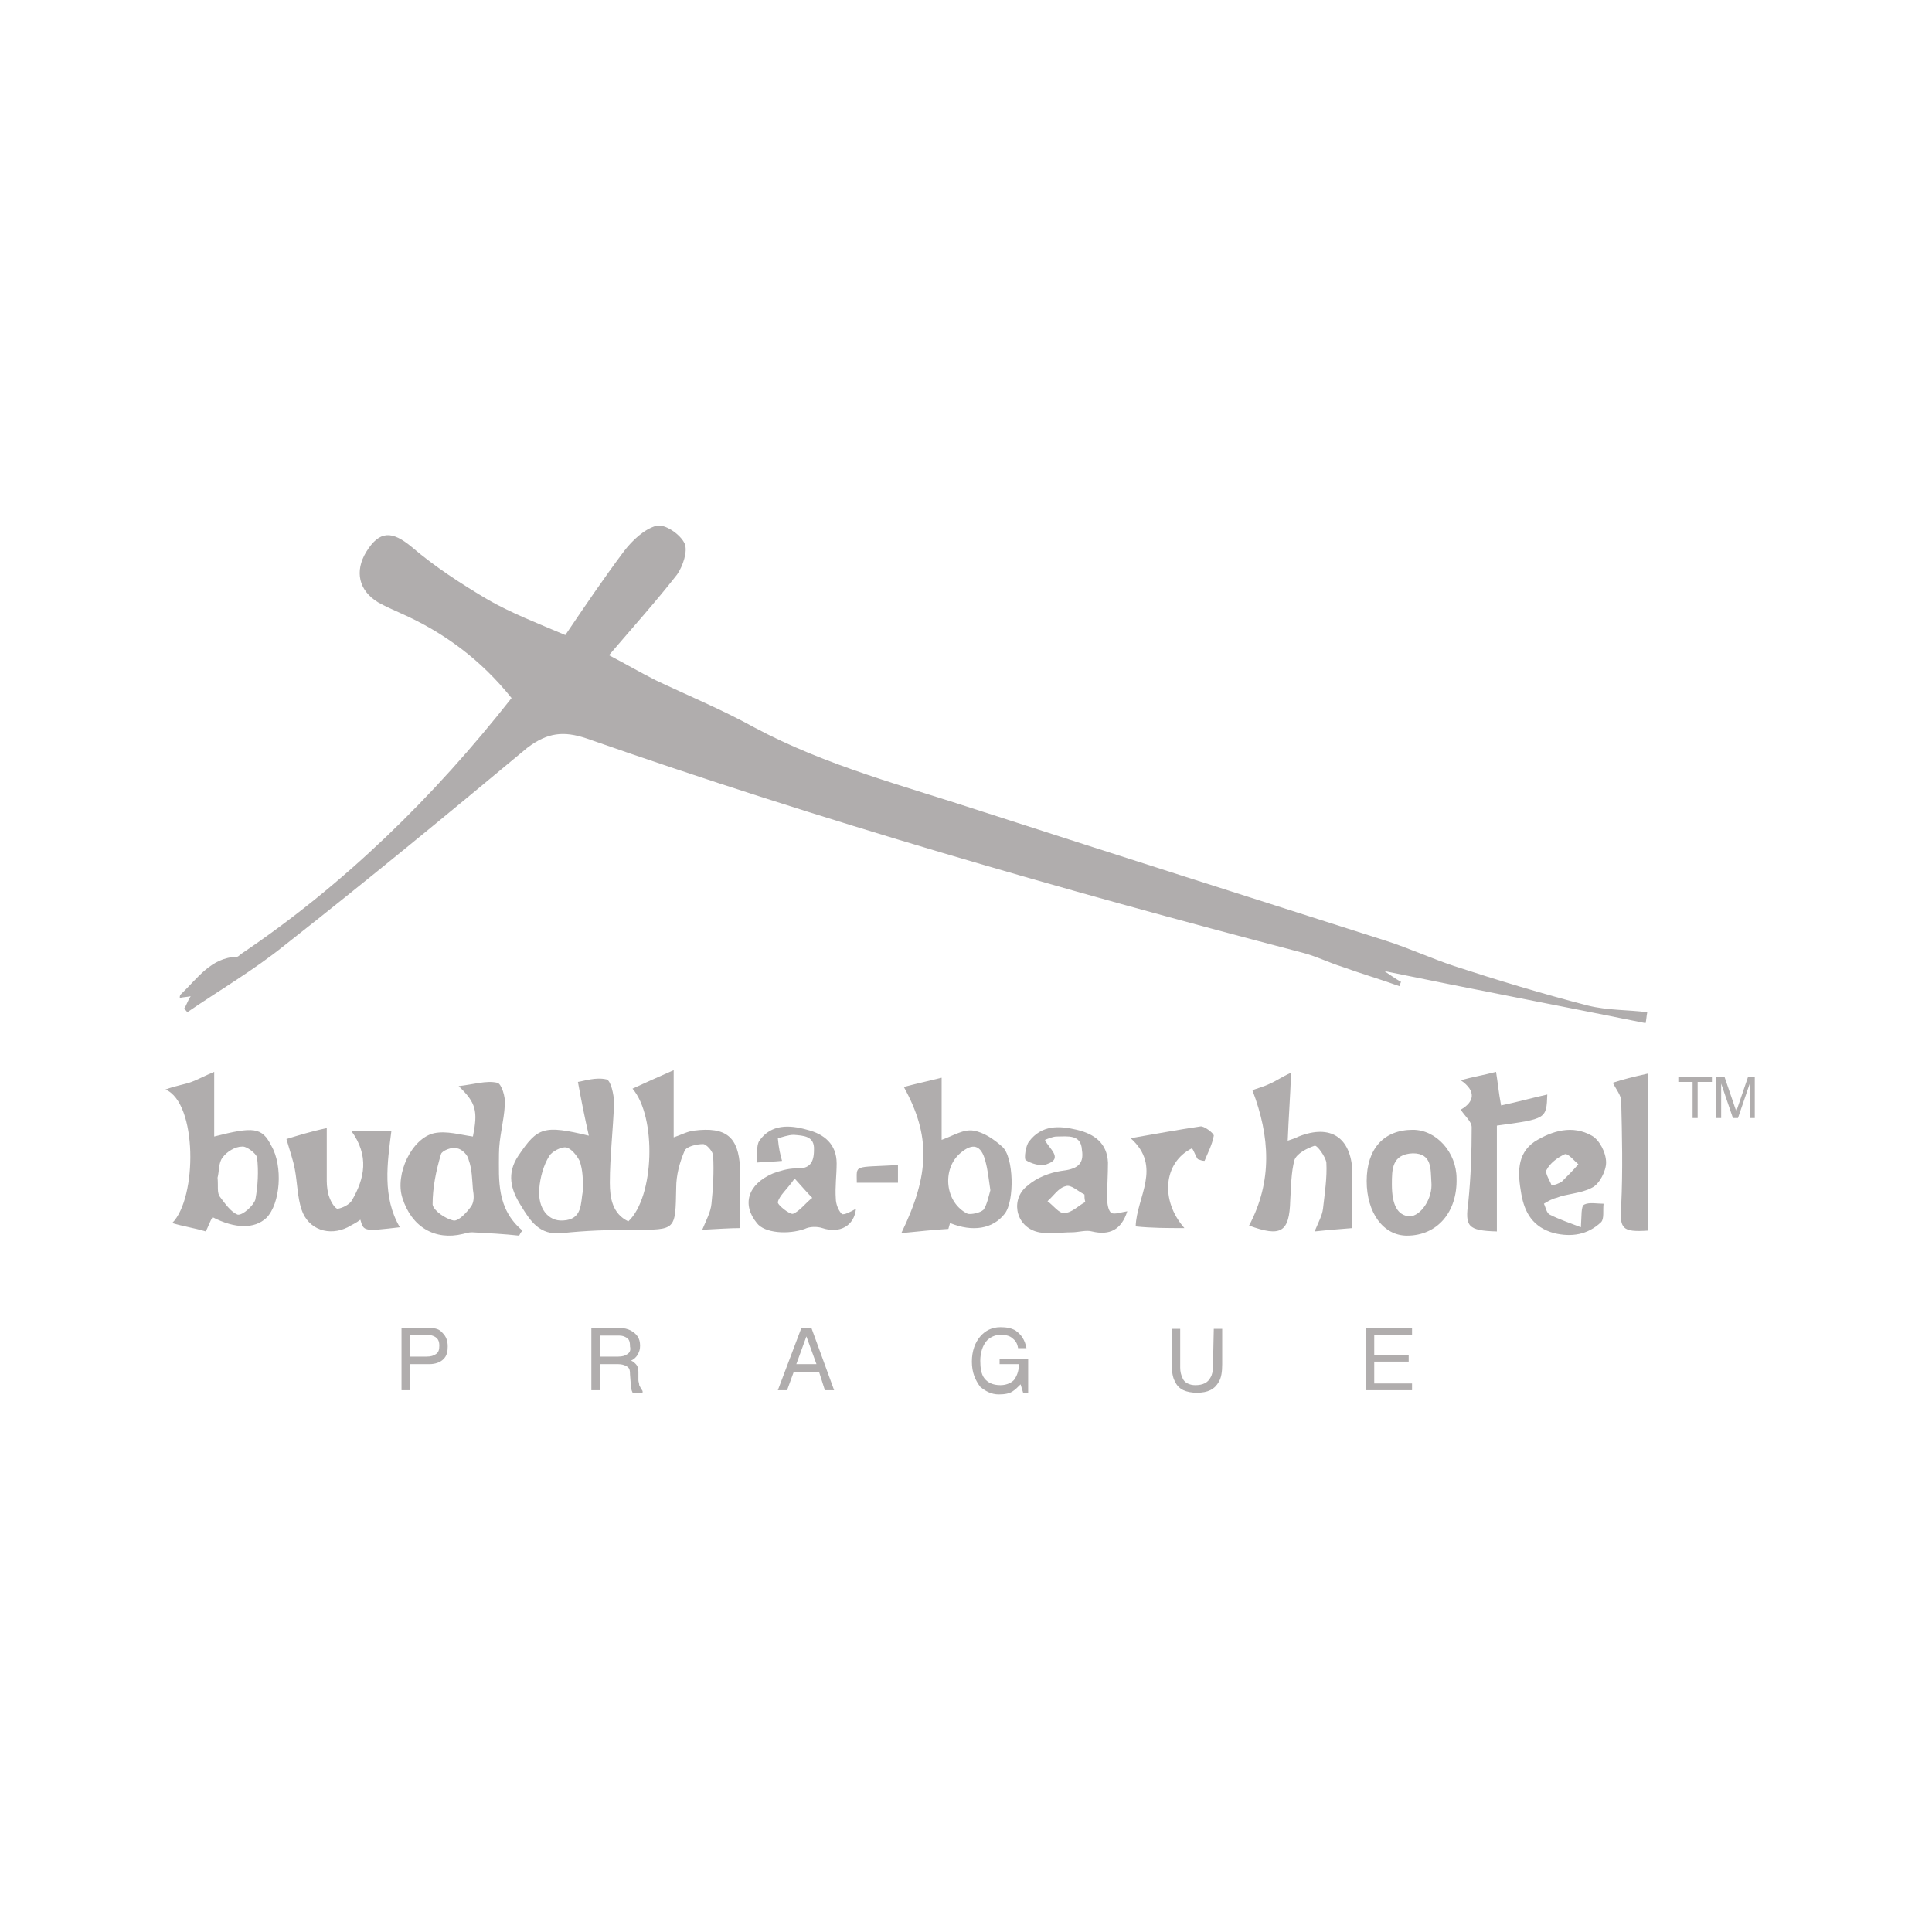
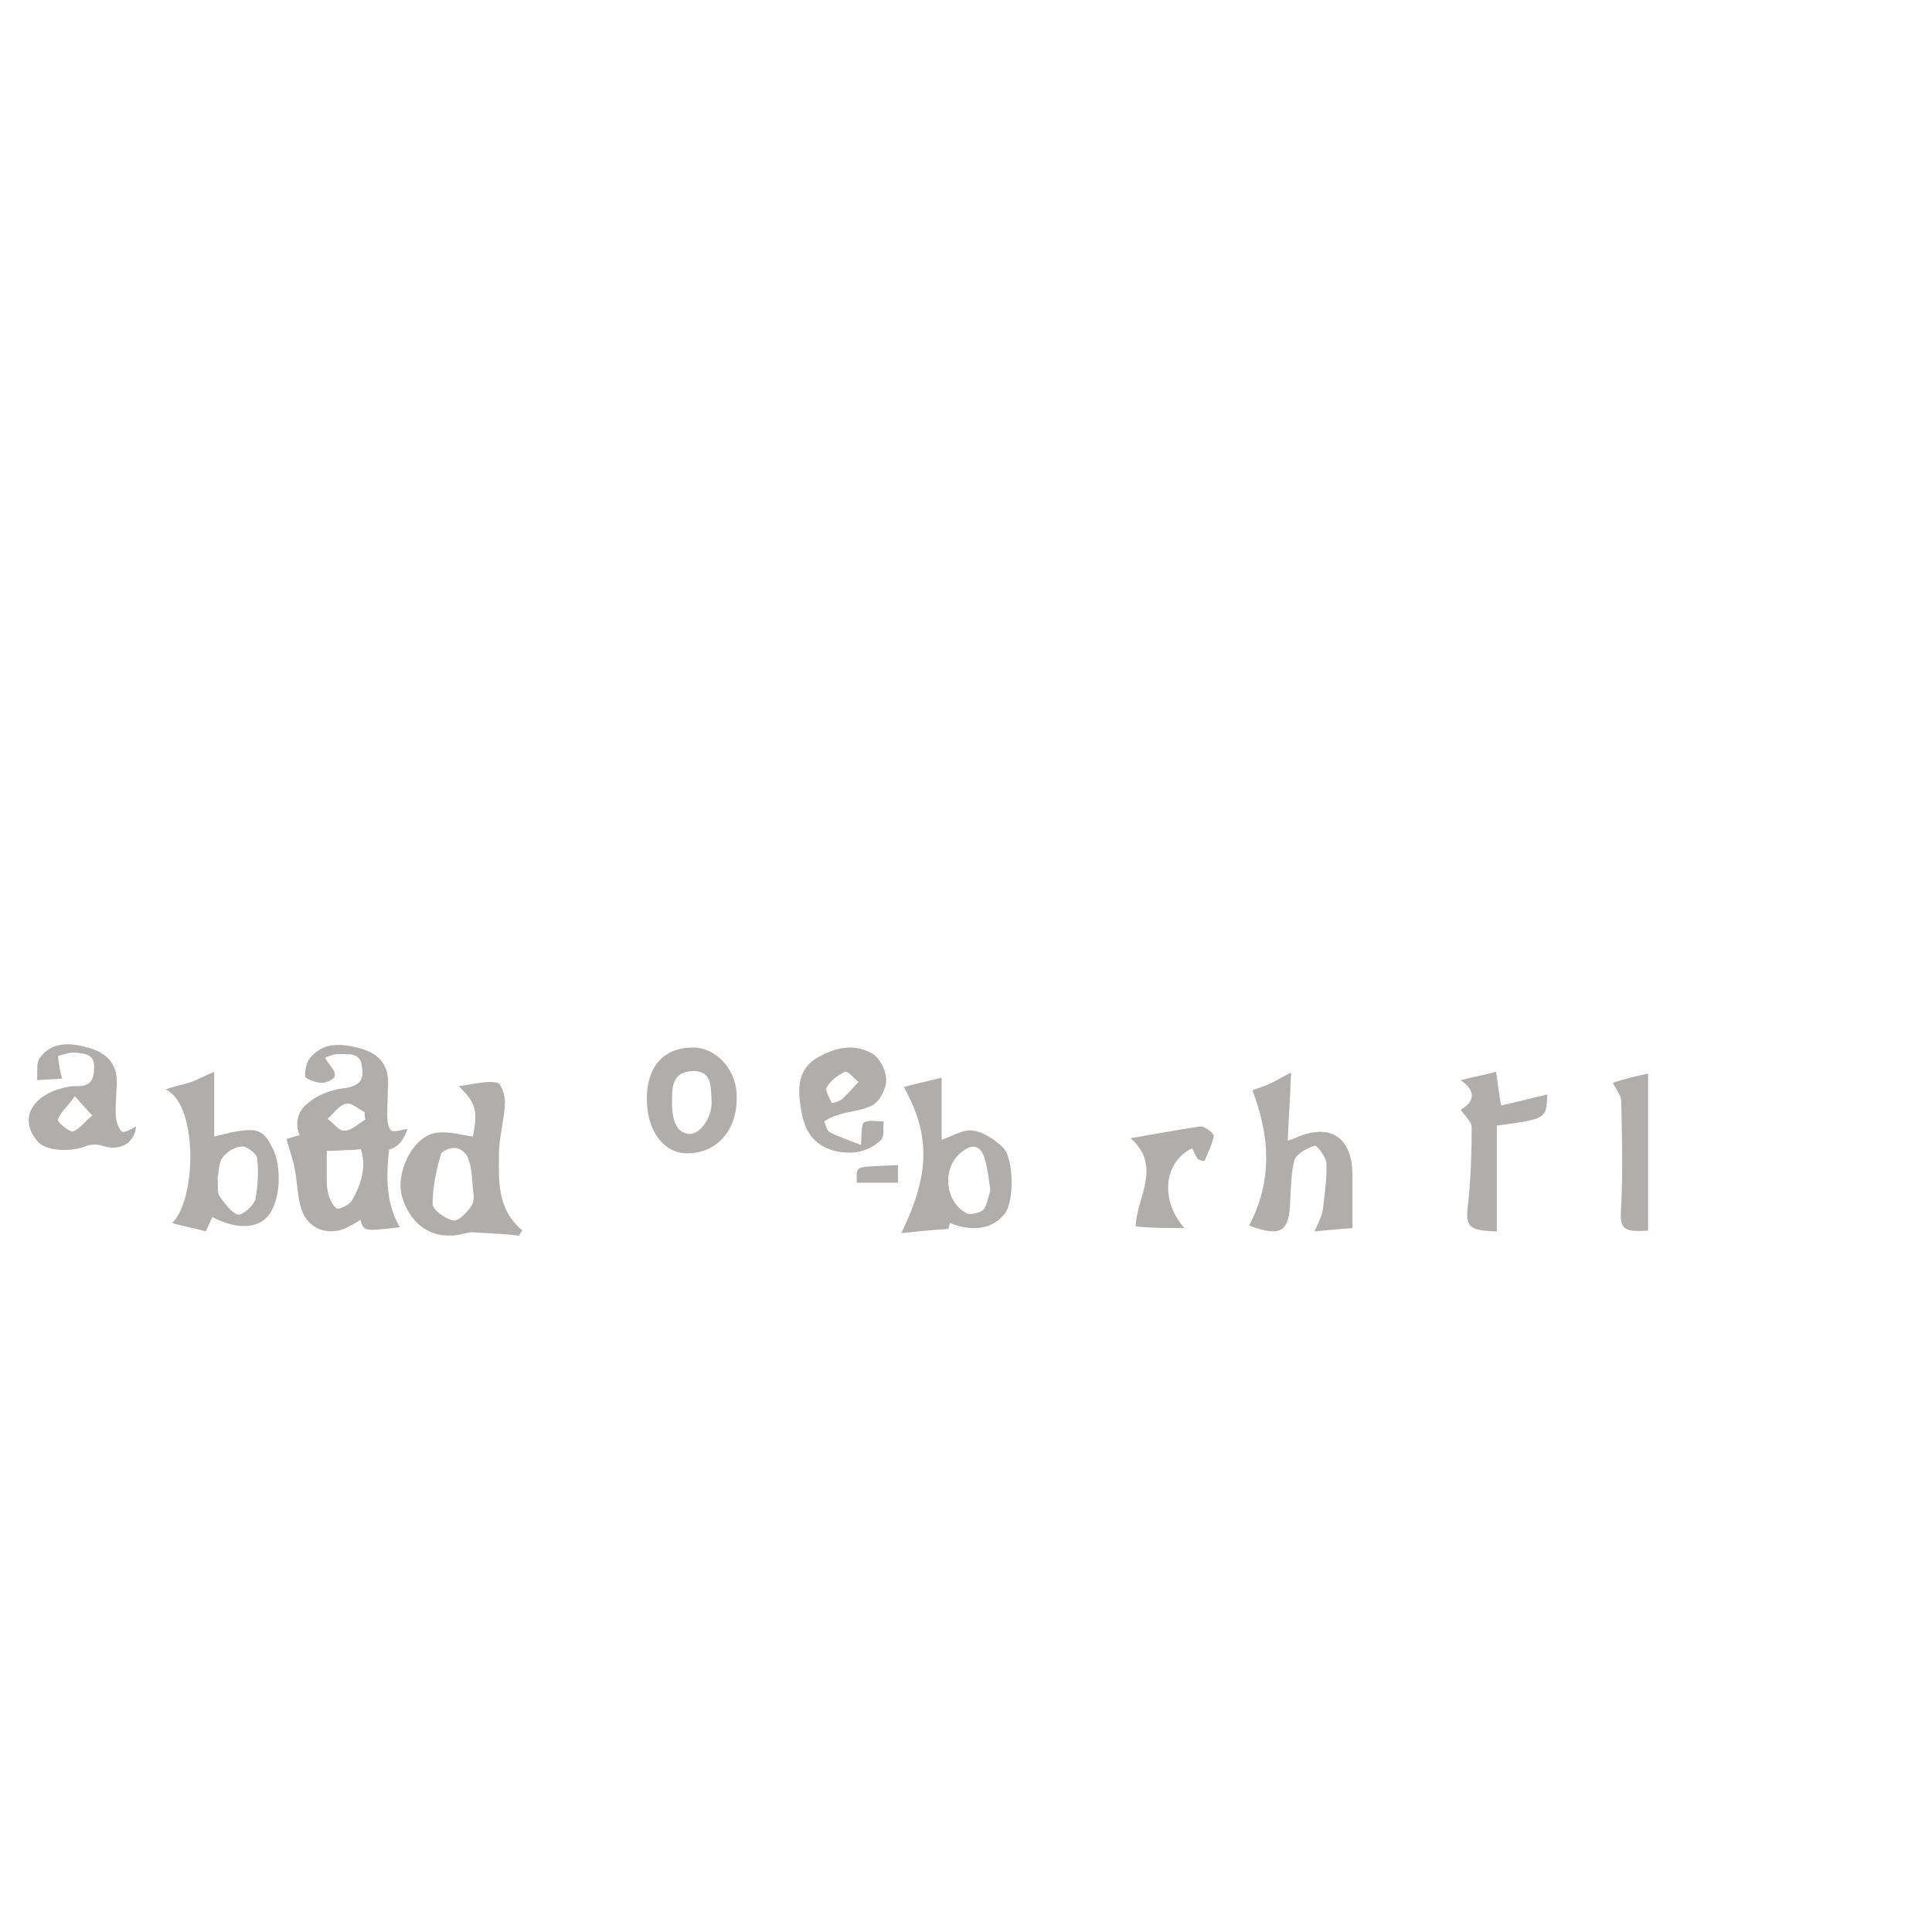
<svg xmlns="http://www.w3.org/2000/svg" version="1.1" id="Vrstva_1" x="0" y="0" viewBox="0 0 230 230" style="enable-background:new 0 0 230 230" xml:space="preserve">
  <style>.st0{fill:#b0adad}</style>
-   <path class="st0" d="M51.1 158.1h-3.3v7.4h1v-3.1h2.3c.7 0 1.3-.2 1.7-.6.4-.4.5-.9.5-1.5 0-.7-.2-1.2-.6-1.6-.4-.5-.9-.6-1.6-.6zm.8 3.1c-.3.2-.6.3-1.1.3h-2v-2.6h2c.4 0 .7.1.9.2.4.2.6.5.6 1.1 0 .5-.1.8-.4 1zm24.2 3.7c0-.2-.1-.4-.1-.6v-1c0-.4-.1-.7-.3-.9-.2-.2-.4-.4-.6-.4.4-.2.6-.4.8-.7.2-.4.3-.6.3-1.1 0-.9-.4-1.4-1.1-1.8-.4-.2-.8-.3-1.3-.3h-3.4v7.4h1v-3.1h2.2c.4 0 .7.1.9.2.4.2.5.4.5 1l.1 1.3c0 .3 0 .4.1.6 0 .1.1.2.1.3h1.2v-.2c-.2-.3-.3-.5-.4-.7zm-1.4-3.7c-.3.2-.6.3-1.1.3h-2.2V159h2.3c.4 0 .6.1.8.2.4.2.5.5.5 1.1.1.4 0 .7-.3.9zm20.7-3.1-2.8 7.4h1.1l.8-2.2h3l.7 2.2h1.1l-2.7-7.4h-1.2zm-.6 4.3 1.2-3.3 1.2 3.3h-2.4zm24.2 0h2.3c0 .9-.3 1.5-.6 1.9-.4.4-1 .6-1.6.6-.9 0-1.5-.3-1.9-.8-.4-.5-.5-1.3-.5-2.1 0-1 .3-1.8.7-2.3.4-.5 1.1-.8 1.7-.8.5 0 1.1.1 1.4.4.4.3.6.6.7 1.2h1c-.2-1-.6-1.6-1.3-2.1-.5-.3-1.1-.4-1.8-.4-1 0-1.8.4-2.4 1.1-.6.7-1 1.7-1 3s.4 2.2 1 3c.6.5 1.3.9 2.2.9.7 0 1.3-.1 1.7-.4.3-.2.5-.4.9-.8l.3 1h.6v-4H119v.6zm25.4.3c0 .5-.1 1-.3 1.3-.3.6-.9.9-1.8.9-.7 0-1.3-.3-1.5-.8-.2-.4-.3-.8-.3-1.3v-4.6h-1v4.2c0 .9.1 1.6.4 2.1.4.9 1.3 1.3 2.6 1.3s2.1-.4 2.6-1.3c.3-.5.4-1.2.4-2.1v-4.2h-1l-.1 4.5zm19.2-.6h4.1v-.8h-4.1v-2.4h4.5v-.8h-5.5v7.4h5.5v-.8h-4.5zm36.2-33.3h1.7v4.3h.6v-4.3h1.7v-.6h-4zm8.3-.6-1.4 4.1-1.4-4.1h-1v4.9h.6V129l1.4 4.1h.6l1.4-4.1v4.1h.6v-4.9h-.8zM69.8 87.9c28 9.8 56.5 18 85.2 25.5 1.6.4 3.2 1.2 4.8 1.7 2.2.8 4.6 1.5 6.8 2.3.1-.2.1-.4.2-.5-.7-.4-1.4-.9-2-1.3 10.2 2.1 20.7 4.1 31.1 6.2.1-.4.1-.8.2-1.3-2.3-.3-4.7-.2-7.1-.8-5.4-1.4-10.7-3-15.9-4.7-2.7-.9-5.3-2.1-8.1-3-16-5.1-32-10.2-48.1-15.4-9.1-3-18.5-5.4-27.1-10-3.8-2.1-7.9-3.8-11.7-5.6-1.8-.9-3.5-1.9-5.6-3 2.9-3.4 5.6-6.4 8.1-9.6.7-1 1.3-2.8.9-3.7-.5-1.1-2.4-2.4-3.4-2.1-1.4.4-2.8 1.7-3.8 3-2.4 3.2-4.7 6.6-7 10-3.3-1.4-6.4-2.6-9.2-4.2-3.2-1.9-6.3-3.9-9.1-6.3-2.3-1.9-3.8-2-5.4.6-1.4 2.3-.9 4.6 1.4 6 .9.5 1.8.9 2.7 1.3 5.2 2.3 9.6 5.6 13.2 10.1-9.2 11.7-19.8 22.1-32.1 30.4-.2.1-.4.4-.6.4-3.1.1-4.7 2.6-6.7 4.5-.1.1-.1.3-.1.4.4-.1.8-.1 1.3-.2-.4.6-.5 1.1-.8 1.5.2.1.3.3.4.4 3.8-2.6 7.9-5 11.5-7.9 9.8-7.7 19.4-15.6 29-23.6 2.4-1.8 4.3-2 7-1.1zm12.8 46.7c-.8.1-1.5.5-2.4.8v-8c-1.8.8-3.4 1.5-4.9 2.2 2.9 3.4 2.6 12.9-.5 15.8-1.9-.9-2.2-2.8-2.2-4.6 0-3.1.4-6.4.5-9.5 0-1-.4-2.7-.9-2.8-1.3-.3-2.7.2-3.4.3.4 2.2.8 4.2 1.3 6.4-5.4-1.3-6.1-1-8.4 2.4-1.4 2.1-.9 4 .3 5.9 1.1 1.8 2.2 3.6 4.9 3.3 2.8-.3 5.6-.4 8.5-.4 5.1 0 5 .1 5.1-5 0-1.5.4-3 1-4.4.2-.5 1.4-.8 2.2-.8.4 0 1.2.9 1.2 1.4.1 1.9 0 3.8-.2 5.7-.1 1-.6 1.9-1.1 3.1 1.9-.1 3.4-.2 4.5-.2V139c-.2-3.6-1.6-4.9-5.5-4.4zM67 145.3c-1.7.1-3-1.4-2.8-3.8.1-1.3.5-2.8 1.2-3.9.3-.5 1.4-1.1 2-1 .6.1 1.3 1 1.6 1.6.4 1.1.4 2.3.4 3.5-.3 1.5 0 3.5-2.4 3.6z" />
-   <path class="st0" d="M59.4 137.4c0-2 .6-3.9.7-5.9.1-.9-.4-2.5-.9-2.6-1.3-.3-2.8.2-4.6.4 2.1 2 2.3 3 1.7 6-1.5-.2-3.1-.7-4.6-.4-2.7.6-4.7 4.9-3.8 7.7 1.1 3.5 3.9 5.1 7.2 4.3.4-.1.7-.2 1.1-.2 1.9.1 3.8.2 5.6.4.1-.2.2-.4.4-.6-3.1-2.6-2.8-6-2.8-9.1zm-3.3 6.2c-.5.7-1.5 1.8-2.1 1.7-1-.2-2.4-1.2-2.5-1.9 0-2 .4-4 1-6 .1-.4 1.3-.9 1.9-.7.6.1 1.3.8 1.4 1.4.4 1.1.4 2.3.5 3.5.1.6.2 1.4-.2 2zm98.5-8.3c-.4.2-.7.3-1.3.5.1-2.7.3-5.2.4-8.1-1.1.5-1.8 1-2.5 1.3-.8.4-1.7.6-2.1.8 2.1 5.5 2.4 10.8-.4 16.1 3.8 1.4 4.8.8 4.9-3 .1-1.6.1-3.3.5-4.8.3-.8 1.5-1.4 2.4-1.7.3-.1 1.3 1.3 1.4 2 .1 1.8-.2 3.7-.4 5.5-.1.8-.5 1.5-1 2.7 1.9-.2 3.3-.3 4.5-.4v-6.8c-.2-4-2.6-5.6-6.4-4.1zm-35 9.2c1.2-1.5 1.1-6.8-.3-8-1-.9-2.2-1.7-3.4-1.9-1.2-.2-2.4.6-3.8 1.1v-7.4c-1.6.4-3 .7-4.5 1.1 3.2 5.8 3.1 10.4-.3 17.4 2.1-.2 3.8-.4 5.6-.5.1-.3.1-.4.2-.7 2.7 1.1 5.1.7 6.5-1.1zm-4.4 0c-2.7-1.3-3.1-5.3-.9-7.2 1.5-1.3 2.5-1 3 .9.3 1.1.4 2.1.6 3.5-.2.7-.4 1.7-.8 2.3-.4.4-1.5.6-1.9.5zm-89.7-9.2v-7.7c-1.2.5-1.9.9-2.7 1.2-.8.3-1.7.4-3.1.9 3.8 1.6 3.8 12.9.8 15.9 1.3.4 2.7.6 4 1 .3-.6.5-1.2.8-1.7 2.7 1.4 5 1.4 6.4.1 1.7-1.7 2-6.2.6-8.6-1.1-2.2-2.1-2.3-6.8-1.1zm4.9 7.5c-.2.7-1.5 1.9-2.1 1.8-.8-.3-1.5-1.3-2.1-2.1-.4-.5-.2-1.3-.3-2.3.2-.7.1-1.8.6-2.4.5-.7 1.5-1.3 2.3-1.3.5-.1 1.7.8 1.8 1.3.2 1.6.1 3.4-.2 5zm16.2-8.2h-4.8c2.2 3 1.6 5.7.1 8.3-.3.5-1.1.9-1.7 1-.3 0-.8-.8-1-1.4-.2-.5-.3-1.3-.3-1.9v-6.3c-1.9.4-3.5.9-4.8 1.3.4 1.4.8 2.5 1 3.6.3 1.6.3 3.3.8 4.8.8 2.4 3.3 3.2 5.5 2.1.5-.3 1-.5 1.5-.9.4 1.4.4 1.4 4.7.9-2.1-3.6-1.5-7.6-1-11.5zm85.7 9.8c-.4-.3-.5-1.2-.5-1.8 0-1.4.1-2.8.1-4.2-.1-2.3-1.6-3.4-3.7-3.9s-4.2-.6-5.7 1.4c-.4.5-.6 2-.4 2.2.6.4 1.8.8 2.5.5 2.1-.7.2-1.9-.2-2.9.5-.2 1-.4 1.4-.4 1.3 0 2.9-.3 3 1.6.3 1.8-.7 2.3-2.5 2.5-1.3.2-2.9.8-3.9 1.7-2.1 1.5-1.6 4.7.9 5.5 1.3.4 2.9.1 4.3.1.8 0 1.7-.3 2.4-.1 2.1.5 3.5-.2 4.2-2.4-.7.1-1.5.4-1.9.2zm-5.6 0c-.6.1-1.3-.9-2-1.4.7-.6 1.3-1.6 2.2-1.8.6-.2 1.4.6 2.2 1 0 .3 0 .5.1.9-.8.4-1.6 1.3-2.5 1.3zm-26.5.1c-.4-.4-.7-1.2-.7-1.8-.1-1.4.1-2.8.1-4.2 0-2.3-1.5-3.5-3.5-4-2.1-.6-4.3-.7-5.7 1.3-.4.6-.2 1.7-.3 2.6 1-.1 2.1-.1 3-.2-.2-.7-.4-1.5-.5-2.7.5-.1 1.2-.4 1.9-.4 1.1.1 2.5.1 2.4 1.8 0 1.5-.5 2.3-2.2 2.2-.9 0-1.9.3-2.7.6-3 1.3-3.7 3.7-1.9 5.9.9 1.2 3.7 1.4 5.7.7.6-.3 1.5-.3 2.1-.1 2.1.7 3.8-.3 4-2.3-.7.4-1.5.8-1.7.6zm-5.8 0c-.4.1-1.9-1.1-1.8-1.4.2-.8 1.1-1.5 2-2.8 1 1.1 1.5 1.7 2.1 2.3-.8.6-1.5 1.6-2.3 1.9zm95.1-3.1c.9-.4 1.7-2 1.7-3 0-1.2-.8-2.7-1.7-3.2-2.3-1.3-4.7-.6-6.8.7-2.2 1.5-2 3.9-1.6 6.2.4 2.3 1.4 4 3.9 4.7 2.1.5 4 .2 5.6-1.3.4-.4.2-1.4.3-2.2-.8 0-1.7-.2-2.3.1-.4.2-.3 1.3-.4 2.7-1.3-.5-2.5-.9-3.7-1.5-.4-.2-.5-.9-.7-1.3.5-.3 1-.6 1.5-.7 1.2-.5 2.9-.5 4.2-1.2zm-5.4-2.1c.4-.8 1.3-1.5 2.2-1.9.4-.1 1.1.8 1.6 1.2-.6.7-1.3 1.4-2 2.1-.4.2-.8.4-1.2.4-.1-.4-.8-1.4-.6-1.8zm-15.9-4.8c-3.5 0-5.5 2.3-5.5 6.1s2 6.5 4.8 6.5c3.6 0 6-2.8 5.9-6.8 0-3.1-2.4-5.8-5.2-5.8zm-.4 10.3c-1.4-.1-2.1-1.3-2.1-3.8 0-1.8 0-3.6 2.5-3.7 2.3 0 2.1 1.9 2.2 3.4.2 2-1.3 4.1-2.6 4.1z" />
+   <path class="st0" d="M59.4 137.4c0-2 .6-3.9.7-5.9.1-.9-.4-2.5-.9-2.6-1.3-.3-2.8.2-4.6.4 2.1 2 2.3 3 1.7 6-1.5-.2-3.1-.7-4.6-.4-2.7.6-4.7 4.9-3.8 7.7 1.1 3.5 3.9 5.1 7.2 4.3.4-.1.7-.2 1.1-.2 1.9.1 3.8.2 5.6.4.1-.2.2-.4.4-.6-3.1-2.6-2.8-6-2.8-9.1zm-3.3 6.2c-.5.7-1.5 1.8-2.1 1.7-1-.2-2.4-1.2-2.5-1.9 0-2 .4-4 1-6 .1-.4 1.3-.9 1.9-.7.6.1 1.3.8 1.4 1.4.4 1.1.4 2.3.5 3.5.1.6.2 1.4-.2 2zm98.5-8.3c-.4.2-.7.3-1.3.5.1-2.7.3-5.2.4-8.1-1.1.5-1.8 1-2.5 1.3-.8.4-1.7.6-2.1.8 2.1 5.5 2.4 10.8-.4 16.1 3.8 1.4 4.8.8 4.9-3 .1-1.6.1-3.3.5-4.8.3-.8 1.5-1.4 2.4-1.7.3-.1 1.3 1.3 1.4 2 .1 1.8-.2 3.7-.4 5.5-.1.8-.5 1.5-1 2.7 1.9-.2 3.3-.3 4.5-.4v-6.8c-.2-4-2.6-5.6-6.4-4.1zm-35 9.2c1.2-1.5 1.1-6.8-.3-8-1-.9-2.2-1.7-3.4-1.9-1.2-.2-2.4.6-3.8 1.1v-7.4c-1.6.4-3 .7-4.5 1.1 3.2 5.8 3.1 10.4-.3 17.4 2.1-.2 3.8-.4 5.6-.5.1-.3.1-.4.2-.7 2.7 1.1 5.1.7 6.5-1.1zm-4.4 0c-2.7-1.3-3.1-5.3-.9-7.2 1.5-1.3 2.5-1 3 .9.3 1.1.4 2.1.6 3.5-.2.7-.4 1.7-.8 2.3-.4.4-1.5.6-1.9.5zm-89.7-9.2v-7.7c-1.2.5-1.9.9-2.7 1.2-.8.3-1.7.4-3.1.9 3.8 1.6 3.8 12.9.8 15.9 1.3.4 2.7.6 4 1 .3-.6.5-1.2.8-1.7 2.7 1.4 5 1.4 6.4.1 1.7-1.7 2-6.2.6-8.6-1.1-2.2-2.1-2.3-6.8-1.1zm4.9 7.5c-.2.7-1.5 1.9-2.1 1.8-.8-.3-1.5-1.3-2.1-2.1-.4-.5-.2-1.3-.3-2.3.2-.7.1-1.8.6-2.4.5-.7 1.5-1.3 2.3-1.3.5-.1 1.7.8 1.8 1.3.2 1.6.1 3.4-.2 5zm16.2-8.2h-4.8c2.2 3 1.6 5.7.1 8.3-.3.5-1.1.9-1.7 1-.3 0-.8-.8-1-1.4-.2-.5-.3-1.3-.3-1.9v-6.3c-1.9.4-3.5.9-4.8 1.3.4 1.4.8 2.5 1 3.6.3 1.6.3 3.3.8 4.8.8 2.4 3.3 3.2 5.5 2.1.5-.3 1-.5 1.5-.9.4 1.4.4 1.4 4.7.9-2.1-3.6-1.5-7.6-1-11.5zc-.4-.3-.5-1.2-.5-1.8 0-1.4.1-2.8.1-4.2-.1-2.3-1.6-3.4-3.7-3.9s-4.2-.6-5.7 1.4c-.4.5-.6 2-.4 2.2.6.4 1.8.8 2.5.5 2.1-.7.2-1.9-.2-2.9.5-.2 1-.4 1.4-.4 1.3 0 2.9-.3 3 1.6.3 1.8-.7 2.3-2.5 2.5-1.3.2-2.9.8-3.9 1.7-2.1 1.5-1.6 4.7.9 5.5 1.3.4 2.9.1 4.3.1.8 0 1.7-.3 2.4-.1 2.1.5 3.5-.2 4.2-2.4-.7.1-1.5.4-1.9.2zm-5.6 0c-.6.1-1.3-.9-2-1.4.7-.6 1.3-1.6 2.2-1.8.6-.2 1.4.6 2.2 1 0 .3 0 .5.1.9-.8.4-1.6 1.3-2.5 1.3zm-26.5.1c-.4-.4-.7-1.2-.7-1.8-.1-1.4.1-2.8.1-4.2 0-2.3-1.5-3.5-3.5-4-2.1-.6-4.3-.7-5.7 1.3-.4.6-.2 1.7-.3 2.6 1-.1 2.1-.1 3-.2-.2-.7-.4-1.5-.5-2.7.5-.1 1.2-.4 1.9-.4 1.1.1 2.5.1 2.4 1.8 0 1.5-.5 2.3-2.2 2.2-.9 0-1.9.3-2.7.6-3 1.3-3.7 3.7-1.9 5.9.9 1.2 3.7 1.4 5.7.7.6-.3 1.5-.3 2.1-.1 2.1.7 3.8-.3 4-2.3-.7.4-1.5.8-1.7.6zm-5.8 0c-.4.1-1.9-1.1-1.8-1.4.2-.8 1.1-1.5 2-2.8 1 1.1 1.5 1.7 2.1 2.3-.8.6-1.5 1.6-2.3 1.9zm95.1-3.1c.9-.4 1.7-2 1.7-3 0-1.2-.8-2.7-1.7-3.2-2.3-1.3-4.7-.6-6.8.7-2.2 1.5-2 3.9-1.6 6.2.4 2.3 1.4 4 3.9 4.7 2.1.5 4 .2 5.6-1.3.4-.4.2-1.4.3-2.2-.8 0-1.7-.2-2.3.1-.4.2-.3 1.3-.4 2.7-1.3-.5-2.5-.9-3.7-1.5-.4-.2-.5-.9-.7-1.3.5-.3 1-.6 1.5-.7 1.2-.5 2.9-.5 4.2-1.2zm-5.4-2.1c.4-.8 1.3-1.5 2.2-1.9.4-.1 1.1.8 1.6 1.2-.6.7-1.3 1.4-2 2.1-.4.2-.8.4-1.2.4-.1-.4-.8-1.4-.6-1.8zm-15.9-4.8c-3.5 0-5.5 2.3-5.5 6.1s2 6.5 4.8 6.5c3.6 0 6-2.8 5.9-6.8 0-3.1-2.4-5.8-5.2-5.8zm-.4 10.3c-1.4-.1-2.1-1.3-2.1-3.8 0-1.8 0-3.6 2.5-3.7 2.3 0 2.1 1.9 2.2 3.4.2 2-1.3 4.1-2.6 4.1z" />
  <path class="st0" d="M184.2 130.3c-1.8.4-3.6.9-5.5 1.3-.3-1.6-.4-2.8-.6-4-1.5.4-2.8.6-4.2 1 1.9 1.3 1.6 2.6 0 3.5.5.8 1.3 1.4 1.3 2.1 0 3-.1 5.9-.4 8.9-.4 2.9-.1 3.4 3.4 3.5V134c5.9-.8 5.9-.8 6-3.7zm8.8.8c.1 4.1.2 8.2 0 12.4-.2 2.8.1 3.2 3.2 3v-18.7c-1.8.4-3 .7-4.2 1.1.4.8 1 1.5 1 2.2zm-52 15.1c-2.9-3.3-2.5-7.8.9-9.5.3.4.4.9.7 1.3.3.1.5.2.8.2.4-1 .9-1.9 1.1-3 0-.3-1.2-1.2-1.6-1.1-2.7.4-5.4.9-8.3 1.4 3.8 3.4.7 7 .6 10.5 1.9.2 3.8.2 5.8.2zm-39-5.4h4.9v-2.1c-5.4.3-4.9-.1-4.9 2.1z" />
</svg>